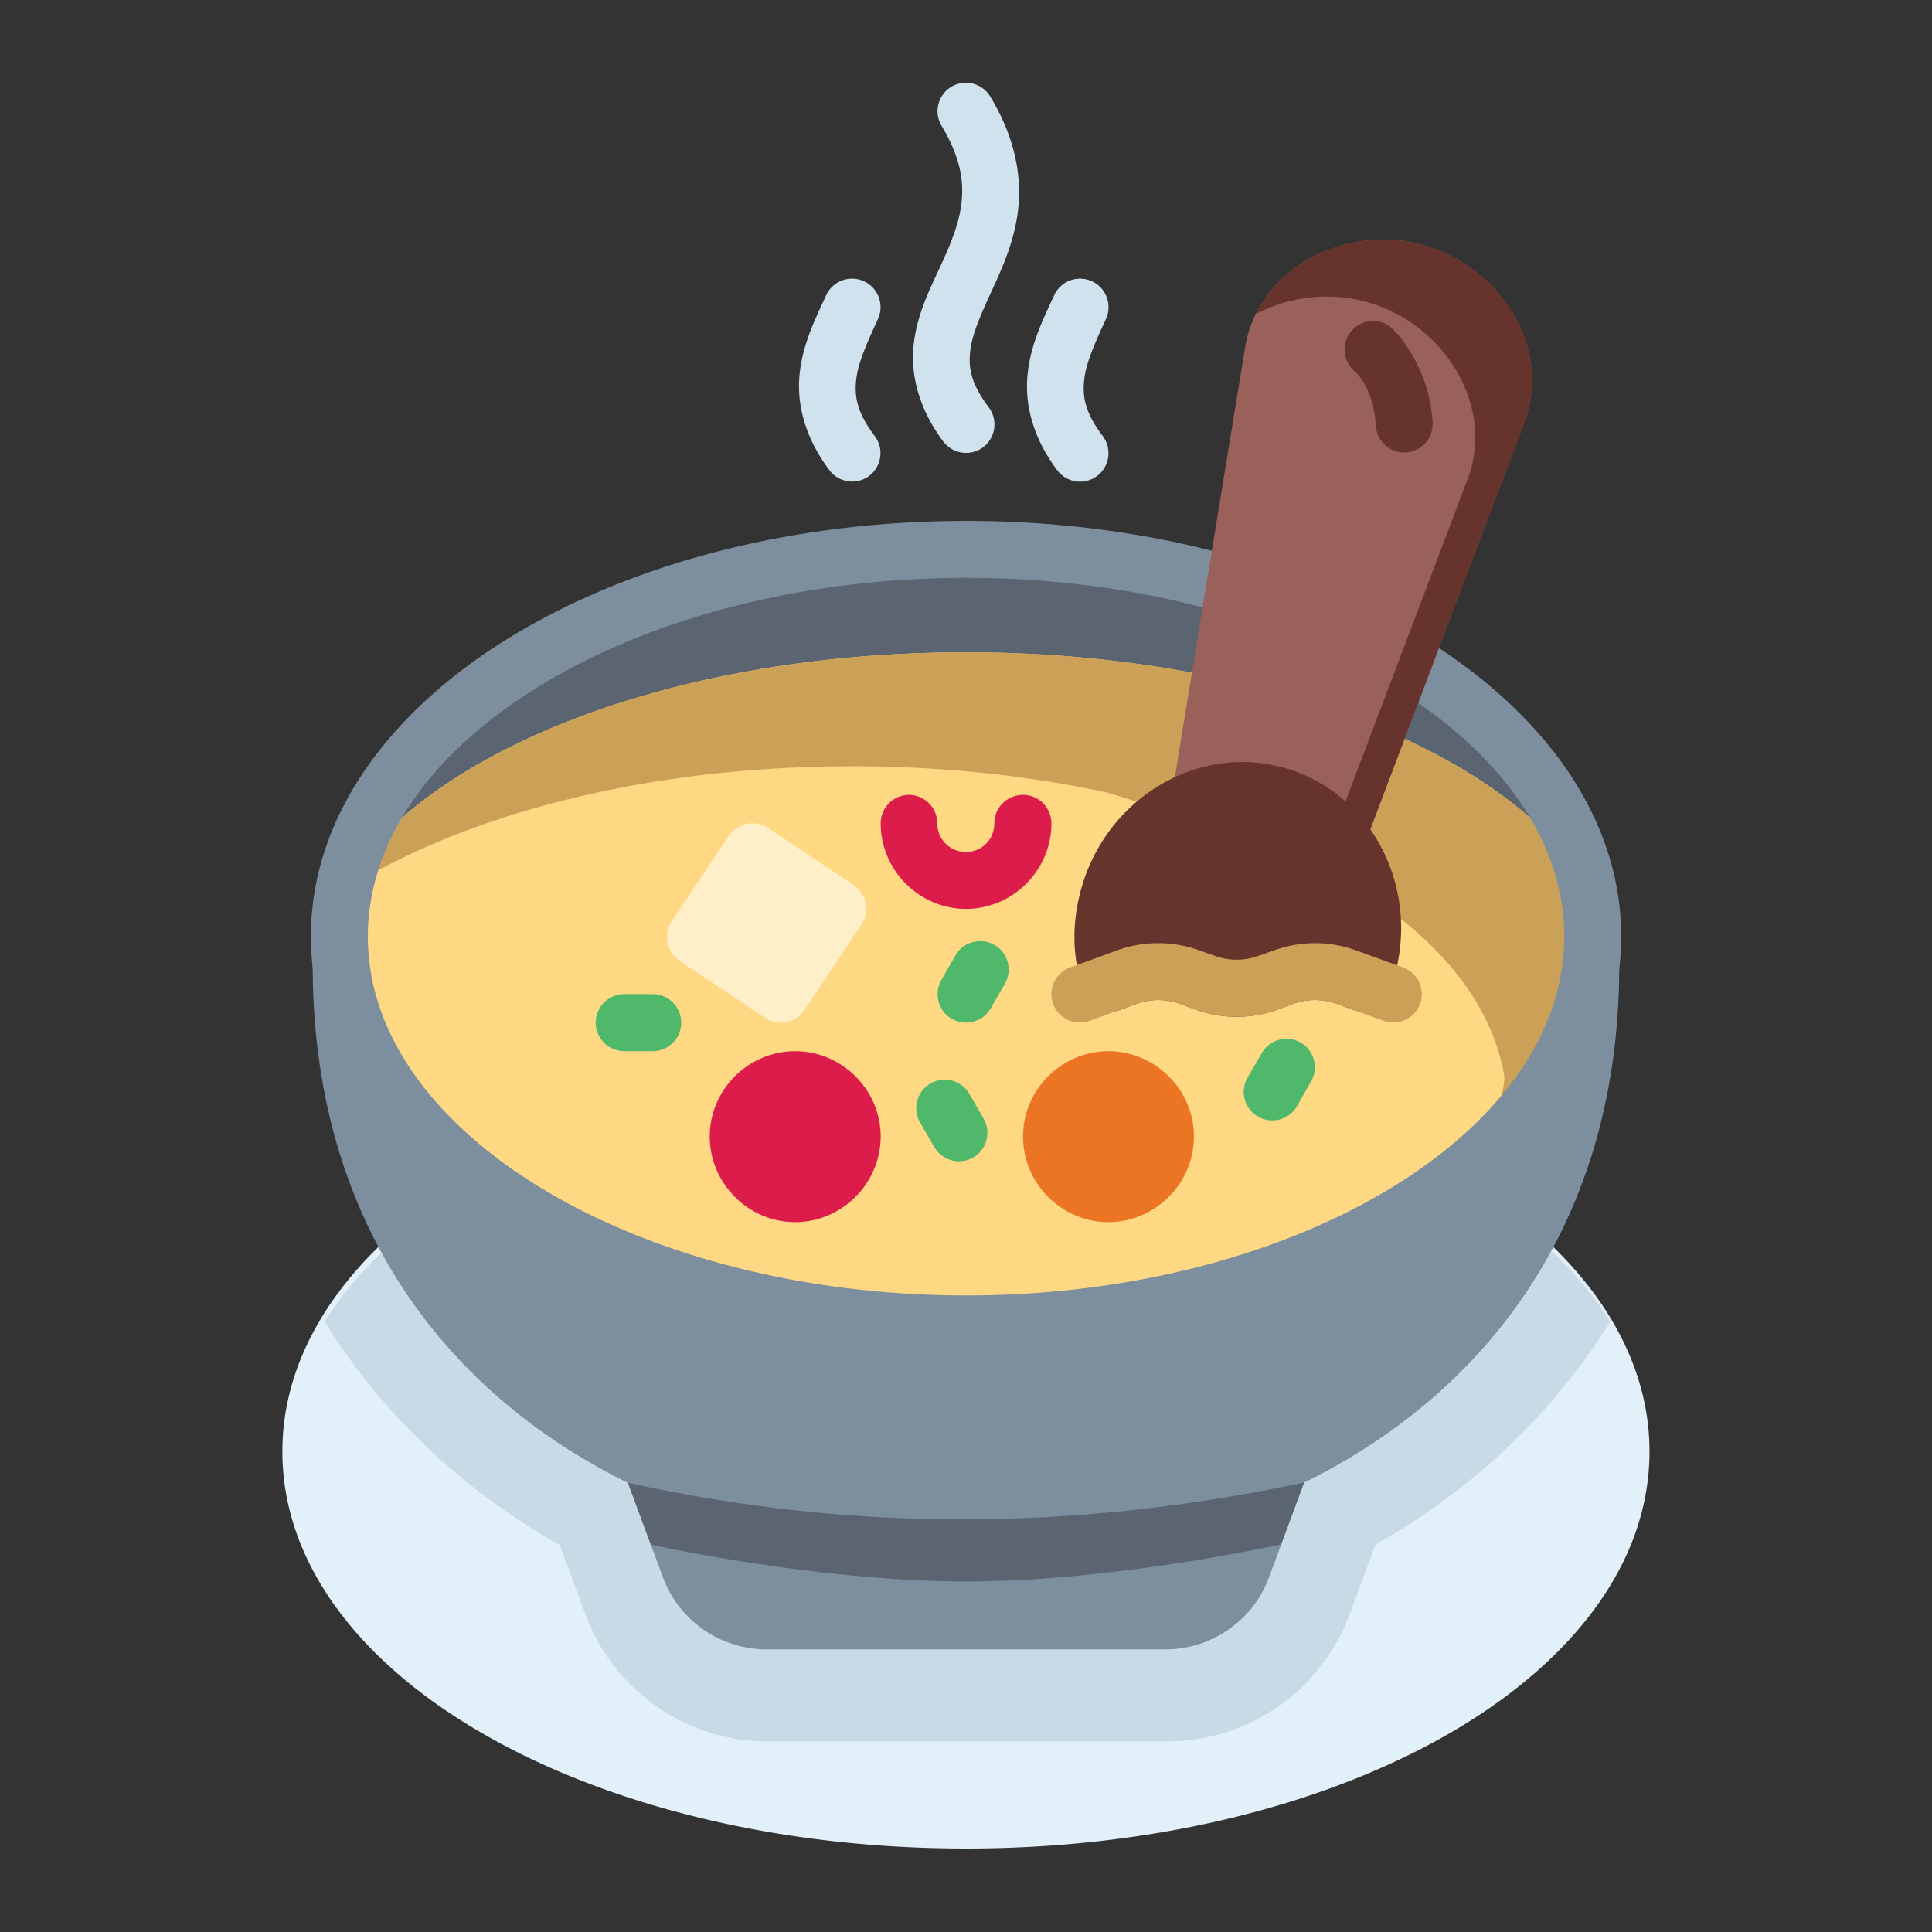
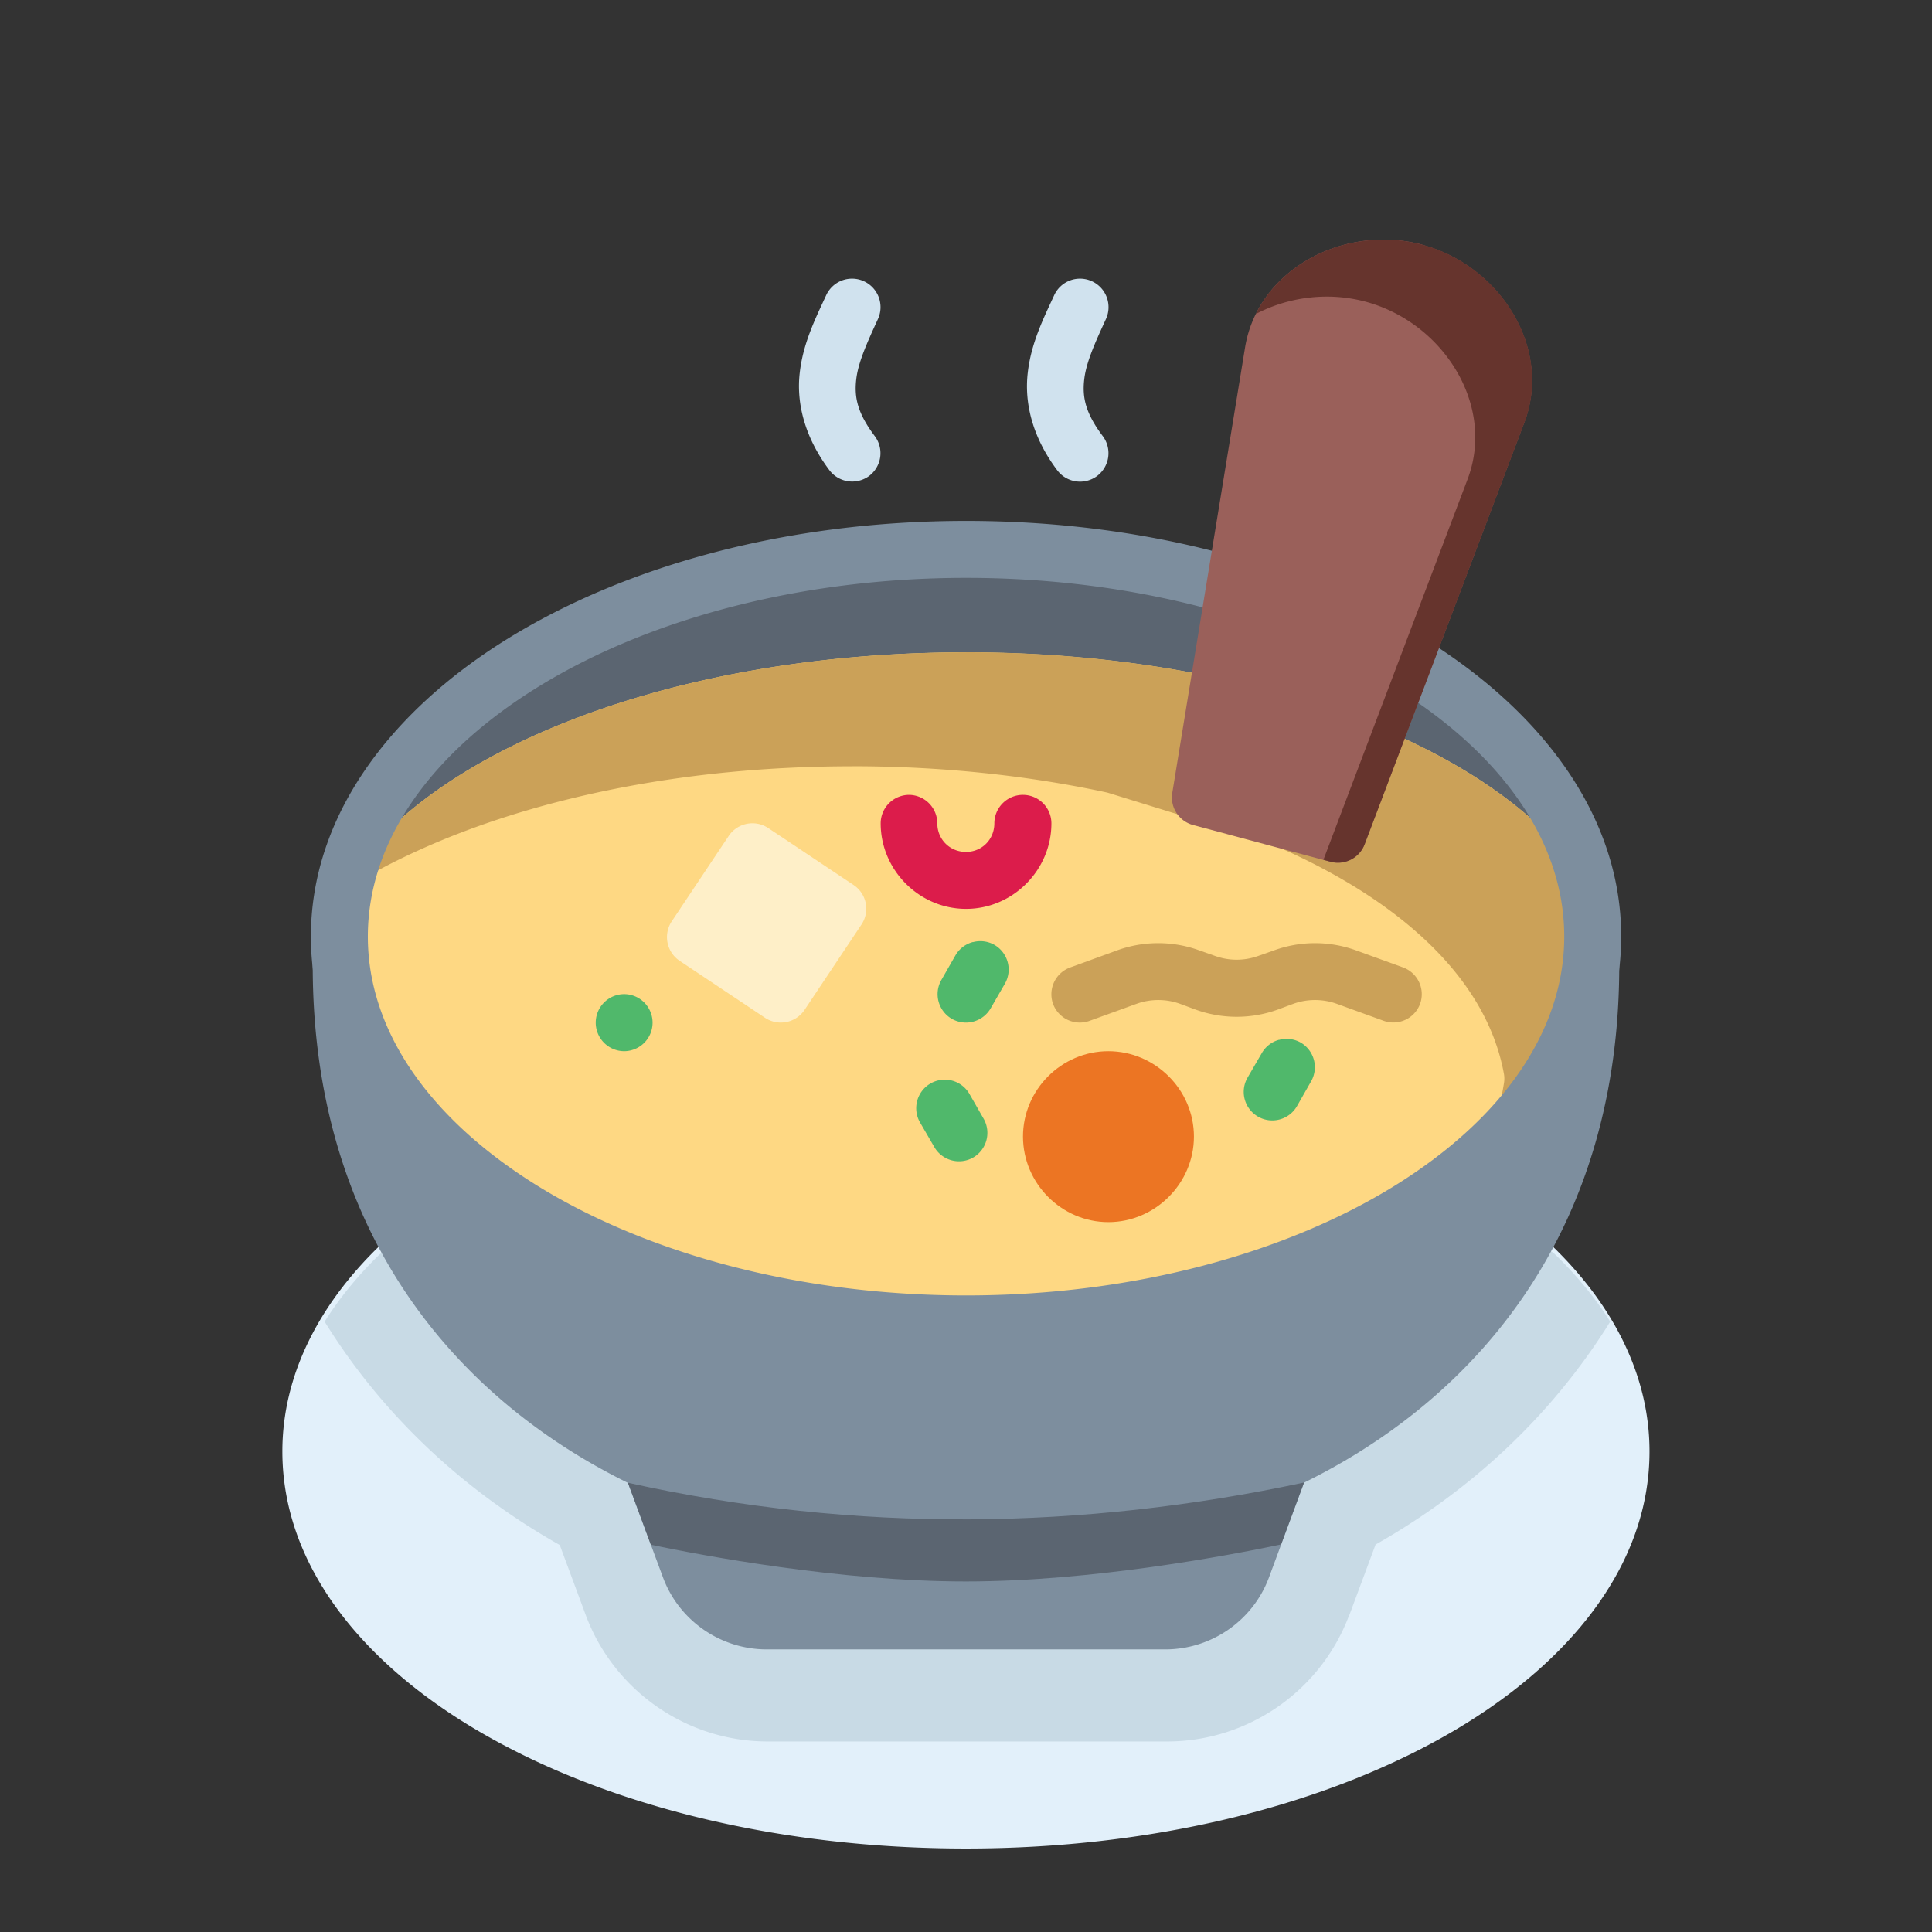
<svg xmlns="http://www.w3.org/2000/svg" xmlns:ns1="http://sodipodi.sourceforge.net/DTD/sodipodi-0.dtd" xmlns:ns2="http://www.inkscape.org/namespaces/inkscape" ns1:docname="15 - Soup.svg" ns2:version="1.1.1 (1:1.1+202109281949+c3084ef5ed)" id="svg831" version="1.1" viewBox="0 0 22.578 22.578" height="64pt" width="64pt" ns2:export-filename="/media/taufikramadhan/Data/Tr Design Studio/Project Design/TR Creative Design/Icon Design/Project Hiring/Icon Icons/010 - Food/Send/3 - Flat/15 - Soup.png" ns2:export-xdpi="576" ns2:export-ydpi="576">
  <rect x="0" y="0" width="22.578" height="22.578" fill="#333333" stroke="none" />
  <defs id="defs825">
    <pattern y="0" x="0" height="6" width="6" patternUnits="userSpaceOnUse" id="EMFhbasepattern" />
    <pattern y="0" x="0" height="6" width="6" patternUnits="userSpaceOnUse" id="EMFhbasepattern-9" />
    <pattern y="0" x="0" height="6" width="6" patternUnits="userSpaceOnUse" id="EMFhbasepattern-0" />
    <pattern y="0" x="0" height="6" width="6" patternUnits="userSpaceOnUse" id="EMFhbasepattern-7" />
    <pattern y="0" x="0" height="6" width="6" patternUnits="userSpaceOnUse" id="EMFhbasepattern-2" />
    <pattern y="0" x="0" height="6" width="6" patternUnits="userSpaceOnUse" id="EMFhbasepattern-98" />
    <pattern y="0" x="0" height="6" width="6" patternUnits="userSpaceOnUse" id="EMFhbasepattern-6" />
    <pattern y="0" x="0" height="6" width="6" patternUnits="userSpaceOnUse" id="EMFhbasepattern-01" />
    <pattern y="0" x="0" height="6" width="6" patternUnits="userSpaceOnUse" id="EMFhbasepattern-07" />
    <pattern y="0" x="0" height="6" width="6" patternUnits="userSpaceOnUse" id="EMFhbasepattern-8" />
    <pattern y="0" x="0" height="6" width="6" patternUnits="userSpaceOnUse" id="EMFhbasepattern-4" />
    <pattern y="0" x="0" height="6" width="6" patternUnits="userSpaceOnUse" id="EMFhbasepattern-40" />
    <pattern y="0" x="0" height="6" width="6" patternUnits="userSpaceOnUse" id="EMFhbasepattern-08" />
    <pattern y="0" x="0" height="6" width="6" patternUnits="userSpaceOnUse" id="EMFhbasepattern-04" />
    <pattern y="0" x="0" height="6" width="6" patternUnits="userSpaceOnUse" id="EMFhbasepattern-014" />
    <pattern y="0" x="0" height="6" width="6" patternUnits="userSpaceOnUse" id="EMFhbasepattern-27" />
    <pattern y="0" x="0" height="6" width="6" patternUnits="userSpaceOnUse" id="EMFhbasepattern-09" />
    <pattern y="0" x="0" height="6" width="6" patternUnits="userSpaceOnUse" id="EMFhbasepattern-5" />
    <pattern y="0" x="0" height="6" width="6" patternUnits="userSpaceOnUse" id="EMFhbasepattern-018" />
  </defs>
  <ns1:namedview ns2:document-rotation="0" ns2:snap-global="true" ns2:snap-nodes="false" ns2:bbox-nodes="true" ns2:snap-bbox="true" showguides="false" ns2:snap-midpoints="true" ns2:snap-smooth-nodes="true" ns2:snap-intersection-paths="true" ns2:object-paths="true" ns2:showpageshadow="false" ns2:pagecheckerboard="true" ns2:window-maximized="1" ns2:window-y="31" ns2:window-x="0" ns2:window-height="705" ns2:window-width="1366" units="pt" showgrid="false" ns2:current-layer="layer1" ns2:document-units="pt" ns2:cy="42.732286" ns2:cx="42.628314" ns2:zoom="4.8090103" ns2:pageshadow="2" ns2:pageopacity="0.0" borderopacity="1.0" bordercolor="#666666" pagecolor="#ffffff" id="base">
    <ns2:grid id="grid1378" type="xygrid" />
    <ns1:guide ns2:locked="false" id="guide1380" orientation="78,0" position="0.97,21.608" />
    <ns1:guide ns2:locked="false" id="guide1382" orientation="0,78" position="0.97,0.97" />
    <ns1:guide ns2:locked="false" id="guide1384" orientation="-78,0" position="21.608,0.97" />
    <ns1:guide ns2:locked="false" id="guide1386" orientation="0,-78" position="21.608,21.608" />
  </ns1:namedview>
  <g transform="translate(0,-274.422)" id="layer1" ns2:groupmode="layer" ns2:label="Icon">
    <g id="g370717" transform="matrix(1.258,0,0,1.258,0.638,-122.297)" style="display:inline">
      <g id="g370100">
        <path style="color:#000000;fill:#e2f0fa;fill-opacity:1;stroke-linecap:round;stroke-linejoin:round;-inkscape-stroke:none;paint-order:markers fill stroke" d="m 13.74,326.866 -10.549,0.004 a 0.265,0.265 0 0 0 -0.186,0.074 c -0.552,0.539 -0.889,1.191 -0.889,1.896 10e-8,1.073 0.765,2.005 1.916,2.652 1.151,0.648 2.713,1.037 4.434,1.037 1.721,0 3.282,-0.389 4.434,-1.037 1.151,-0.648 1.916,-1.58 1.916,-2.652 0,-0.707 -0.339,-1.359 -0.893,-1.898 a 0.265,0.265 0 0 0 -0.184,-0.076 z" id="path272306" />
        <path id="path285575" style="fill:#c8dae5;fill-opacity:1;stroke-width:3.78;stroke-linecap:round;stroke-linejoin:round;paint-order:markers fill stroke" d="m 51.932,176.879 -39.869,0.016 a 1,1 0 0 0 -0.701,0.279 c -0.742,0.724 -1.379,1.504 -1.895,2.326 2.09,3.379 4.997,6 8.242,7.83 l 0.908,2.449 c 0.992,2.666 3.548,4.438 6.385,4.438 h 13.996 c 2.837,0 5.395,-1.771 6.387,-4.438 a 2.933,2.933 0 0 0 0.006,0 l 0.916,-2.465 c 3.236,-1.829 6.137,-4.444 8.225,-7.814 -0.518,-0.825 -1.16,-1.605 -1.906,-2.332 a 1,1 0 0 0 -0.693,-0.289 z" transform="matrix(0.265,0,0,0.265,0,280.067)" />
      </g>
      <g id="g370075">
-         <path style="color:#000000;fill:#d0e2ee;stroke-linecap:round;stroke-linejoin:round;-inkscape-stroke:none;paint-order:markers fill stroke" d="m 8.33,316.163 a 0.265,0.265 0 0 0 -0.09,0.363 c 0.174,0.291 0.205,0.504 0.186,0.703 -0.02,0.199 -0.101,0.393 -0.199,0.605 -0.098,0.213 -0.215,0.442 -0.246,0.721 -0.032,0.279 0.045,0.597 0.275,0.904 a 0.265,0.265 0 0 0 0.369,0.053 0.265,0.265 0 0 0 0.053,-0.371 c -0.167,-0.222 -0.19,-0.366 -0.172,-0.525 0.018,-0.159 0.101,-0.343 0.201,-0.561 0.1,-0.217 0.216,-0.47 0.246,-0.775 0.03,-0.305 -0.037,-0.655 -0.26,-1.025 a 0.265,0.265 0 0 0 -0.363,-0.092 z" id="path17357" />
        <path style="color:#000000;fill:#d0e2ee;stroke-linecap:round;stroke-linejoin:round;-inkscape-stroke:none;paint-order:markers fill stroke" d="m 9.434,317.962 a 0.265,0.265 0 0 0 -0.148,0.137 c -0.098,0.213 -0.215,0.444 -0.246,0.723 -0.032,0.279 0.043,0.595 0.273,0.902 a 0.265,0.265 0 0 0 0.371,0.055 0.265,0.265 0 0 0 0.053,-0.371 c -0.167,-0.222 -0.19,-0.368 -0.172,-0.527 0.018,-0.159 0.101,-0.341 0.201,-0.559 a 0.265,0.265 0 0 0 -0.129,-0.352 0.265,0.265 0 0 0 -0.203,-0.008 z" id="path17800" />
        <path style="color:#000000;fill:#d0e2ee;stroke-linecap:round;stroke-linejoin:round;-inkscape-stroke:none;paint-order:markers fill stroke" d="m 7.316,317.962 a 0.265,0.265 0 0 0 -0.148,0.137 c -0.098,0.213 -0.215,0.444 -0.246,0.723 -0.032,0.279 0.045,0.595 0.275,0.902 a 0.265,0.265 0 0 0 0.369,0.055 0.265,0.265 0 0 0 0.053,-0.371 c -0.167,-0.222 -0.19,-0.368 -0.172,-0.527 0.018,-0.159 0.101,-0.341 0.201,-0.559 a 0.265,0.265 0 0 0 -0.129,-0.352 0.265,0.265 0 0 0 -0.203,-0.008 z" id="path17802" />
      </g>
      <g id="g370096">
        <path style="color:#000000;fill:#5b6571;fill-opacity:1;stroke-width:1;stroke-linecap:round;stroke-linejoin:round;-inkscape-stroke:none;paint-order:markers fill stroke" d="m 8.467,320.358 c -1.463,0 -2.797,0.301 -3.817,0.809 -1.02,0.507 -1.748,1.23 -1.902,2.115 a 0.25,0.265 0 0 0 -0.002,0.088 c 0.144,1.023 0.86,1.897 1.884,2.512 1.023,0.614 2.366,0.98 3.837,0.98 1.469,0 2.811,-0.365 3.834,-0.979 1.023,-0.613 1.74,-1.486 1.887,-2.508 a 0.25,0.265 0 0 0 -0.002,-0.086 c -0.16,-0.944 -0.966,-1.7 -2.087,-2.211 a 0.25,0.265 0 0 0 -0.024,-0.01 L 10.719,320.614 a 0.25,0.265 0 0 0 -0.02,-0.006 c -0.687,-0.161 -1.441,-0.25 -2.232,-0.25 z" id="path275409" />
        <path style="color:#000000;fill:#7d8e9e;stroke-linecap:round;stroke-linejoin:round;-inkscape-stroke:none;paint-order:markers fill stroke" d="m 2.662,324.063 a 0.265,0.265 0 0 0 -0.264,0.266 c 2.6e-6,2.434 1.286,3.996 2.928,4.803 l 0.326,0.879 c 0.149,0.401 0.535,0.668 0.963,0.668 h 3.703 c 0.428,0 0.814,-0.267 0.963,-0.668 l 0.326,-0.881 c 1.641,-0.807 2.928,-2.368 2.928,-4.801 a 0.265,0.265 0 0 0 -0.264,-0.266 z" id="path272312" />
        <path style="color:#000000;fill:#fed883;stroke-width:1;stroke-linecap:round;stroke-linejoin:round;-inkscape-stroke:none;paint-order:markers fill stroke" d="m 8.467,321.417 c -1.548,0 -2.961,0.293 -4.041,0.787 -1.08,0.494 -1.851,1.197 -2.014,2.059 a 0.265,0.258 0 0 0 -0.002,0.086 c 0.153,0.996 0.911,1.847 1.994,2.445 1.083,0.598 2.505,0.954 4.062,0.954 1.555,0 2.976,-0.356 4.059,-0.952 1.083,-0.597 1.842,-1.446 1.998,-2.441 a 0.265,0.258 0 0 0 -0.002,-0.084 c -0.17,-0.918 -1.023,-1.655 -2.209,-2.152 a 0.265,0.258 0 0 0 -0.025,-0.01 l -1.436,-0.443 a 0.265,0.258 0 0 0 -0.021,-0.006 c -0.727,-0.157 -1.525,-0.243 -2.363,-0.243 z" id="path272318" />
        <path id="path319345" style="color:#000000;fill:#cba158;fill-opacity:1;stroke-width:1;stroke-linecap:round;stroke-linejoin:round;-inkscape-stroke:none;paint-order:markers fill stroke" d="m 8.467,321.416 v 5.2e-4 c -1.548,0 -2.961,0.293 -4.041,0.787 -0.816,0.373 -1.455,0.866 -1.79,1.457 0.222,-0.145 0.468,-0.278 0.731,-0.398 1.08,-0.494 2.493,-0.787 4.041,-0.787 v -5.3e-4 c 0.838,0 1.636,0.087 2.363,0.243 a 0.265,0.258 0 0 1 0.022,0.006 l 1.436,0.443 a 0.265,0.258 0 0 1 0.025,0.01 c 1.186,0.497 2.039,1.233 2.209,2.152 a 0.265,0.258 0 0 1 0.002,0.084 c -0.059,0.375 -0.204,0.73 -0.42,1.058 0.802,-0.564 1.348,-1.29 1.478,-2.117 a 0.265,0.258 0 0 0 -0.002,-0.084 c -0.17,-0.918 -1.023,-1.654 -2.209,-2.152 a 0.265,0.258 0 0 0 -0.025,-0.01 l -1.436,-0.443 a 0.265,0.258 0 0 0 -0.022,-0.006 c -0.727,-0.157 -1.525,-0.243 -2.363,-0.243 z" />
        <path id="path30920" style="color:#000000;fill:#7d8e9e;stroke-width:1;stroke-linecap:round;stroke-linejoin:round;-inkscape-stroke:none;paint-order:markers fill stroke" d="m 8.467,320.196 c -1.652,0 -3.151,0.411 -4.256,1.093 -1.105,0.683 -1.83,1.659 -1.83,2.768 -3.4e-6,1.109 0.726,2.087 1.83,2.769 1.105,0.683 2.604,1.094 4.256,1.094 1.652,0 3.152,-0.411 4.256,-1.094 1.105,-0.683 1.83,-1.66 1.83,-2.769 -2e-6,-1.126 -0.747,-2.114 -1.881,-2.799 a 0.265,0.265 0 0 0 -0.034,-0.018 l -1.574,-0.678 a 0.265,0.265 0 0 0 -0.029,-0.011 C 10.254,320.322 9.384,320.196 8.467,320.196 Z m 0,0.529 c 0.864,0 1.68,0.12 2.408,0.332 l 1.528,0.658 c 1.027,0.622 1.621,1.452 1.621,2.342 2e-6,0.878 -0.578,1.699 -1.58,2.318 -1.002,0.619 -2.413,1.016 -3.977,1.016 -1.563,0 -2.974,-0.397 -3.977,-1.016 -1.002,-0.619 -1.58,-1.44 -1.58,-2.318 1.1e-6,-0.878 0.578,-1.699 1.58,-2.318 1.002,-0.619 2.413,-1.014 3.977,-1.014 z" />
-         <path style="color:#000000;fill:#dc1c4b;stroke-linecap:round;stroke-linejoin:round;-inkscape-stroke:none;paint-order:markers fill stroke" d="m 6.879,325.122 c -0.435,0 -0.793,0.358 -0.793,0.793 0,0.435 0.358,0.795 0.793,0.795 0.435,0 0.795,-0.36 0.795,-0.795 0,-0.435 -0.36,-0.793 -0.795,-0.793 z" id="path272328" />
        <path style="color:#000000;fill:#feefc8;stroke-linecap:round;stroke-linejoin:round;-inkscape-stroke:none;paint-order:markers fill stroke" d="m 6.629,323.049 a 0.265,0.265 0 0 0 -0.367,0.074 l -0.529,0.793 a 0.265,0.265 0 0 0 0.074,0.367 l 0.793,0.529 a 0.265,0.265 0 0 0 0.367,-0.074 l 0.529,-0.793 a 0.265,0.265 0 0 0 -0.074,-0.367 z" id="path272334" />
-         <path style="color:#000000;fill:#50b86b;stroke-linecap:round;stroke-linejoin:round;-inkscape-stroke:none;paint-order:markers fill stroke" d="m 5.291,324.592 a 0.265,0.265 0 0 0 -0.264,0.264 0.265,0.265 0 0 0 0.264,0.266 h 0.266 a 0.265,0.265 0 0 0 0.264,-0.266 0.265,0.265 0 0 0 -0.264,-0.264 z" id="path9867" />
+         <path style="color:#000000;fill:#50b86b;stroke-linecap:round;stroke-linejoin:round;-inkscape-stroke:none;paint-order:markers fill stroke" d="m 5.291,324.592 a 0.265,0.265 0 0 0 -0.264,0.264 0.265,0.265 0 0 0 0.264,0.266 a 0.265,0.265 0 0 0 0.264,-0.266 0.265,0.265 0 0 0 -0.264,-0.264 z" id="path9867" />
        <path style="color:#000000;fill:#50b86b;stroke-linecap:round;stroke-linejoin:round;-inkscape-stroke:none;paint-order:markers fill stroke" d="m 8.336,325.395 a 0.265,0.265 0 0 0 -0.199,0.027 0.265,0.265 0 0 0 -0.098,0.361 l 0.133,0.229 a 0.265,0.265 0 0 0 0.361,0.098 0.265,0.265 0 0 0 0.096,-0.363 L 8.498,325.518 a 0.265,0.265 0 0 0 -0.162,-0.123 z" id="path9949" />
        <path style="color:#000000;fill:#9a605a;stroke-linecap:round;stroke-linejoin:round;-inkscape-stroke:none;paint-order:markers fill stroke" d="m 12.705,317.63 c -0.724,-0.194 -1.528,0.229 -1.646,0.955 l -0.676,4.137 a 0.265,0.265 0 0 0 0.193,0.299 l 1.277,0.342 a 0.265,0.265 0 0 0 0.316,-0.162 l 1.484,-3.92 c 0.261,-0.688 -0.225,-1.456 -0.949,-1.65 z" id="path272348" />
-         <path style="color:#000000;fill:#66342d;stroke-linecap:round;stroke-linejoin:round;-inkscape-stroke:none;paint-order:markers fill stroke" d="m 12.234,318.339 a 0.265,0.265 0 0 0 -0.182,0.088 0.265,0.265 0 0 0 0.021,0.375 c 0,0 0.18,0.145 0.201,0.508 a 0.265,0.265 0 0 0 0.279,0.25 0.265,0.265 0 0 0 0.248,-0.279 c -0.032,-0.554 -0.377,-0.875 -0.377,-0.875 a 0.265,0.265 0 0 0 -0.191,-0.066 z" id="path11773" />
        <path id="path350571" style="color:#000000;fill:#66342d;fill-opacity:1;stroke-width:1;stroke-linecap:round;stroke-linejoin:round;-inkscape-stroke:none;paint-order:markers fill stroke" d="m 12.363,317.583 c -0.505,-0.006 -0.99,0.258 -1.204,0.691 0.3,-0.158 0.668,-0.208 1.018,-0.115 0.724,0.194 1.21,0.962 0.949,1.65 l -1.339,3.535 0.067,0.018 a 0.265,0.265 0 0 0 0.316,-0.162 l 1.485,-3.92 c 0.261,-0.688 -0.225,-1.456 -0.949,-1.65 -0.113,-0.03 -0.228,-0.046 -0.343,-0.047 z" />
-         <path style="color:#000000;fill:#66342d;stroke-linecap:round;stroke-linejoin:round;-inkscape-stroke:none;paint-order:markers fill stroke" d="m 11.404,322.485 c -0.811,-0.217 -1.647,0.307 -1.871,1.143 -0.065,0.243 -0.082,0.504 -0.023,0.76 l 0.037,0.162 a 0.265,0.265 0 0 0 0.35,0.189 l 0.154,-0.057 c 0.13,-0.047 0.274,-0.047 0.404,0 l 0.143,0.053 c 0.247,0.09 0.519,0.09 0.766,0 l 0.143,-0.053 c 0.13,-0.047 0.274,-0.047 0.404,0 l 0.156,0.057 a 0.265,0.265 0 0 0 0.346,-0.18 l 0.043,-0.164 a 0.265,0.265 0 0 0 0,-0.002 c 0.215,-0.832 -0.245,-1.692 -1.051,-1.908 z" id="path272358" />
        <path style="color:#000000;fill:#cba158;fill-opacity:1;stroke-linecap:round;stroke-linejoin:round;-inkscape-stroke:none;paint-order:markers fill stroke" d="m 9.869,324.186 -0.434,0.158 a 0.265,0.265 0 0 0 -0.16,0.338 0.265,0.265 0 0 0 0.34,0.158 l 0.436,-0.158 c 0.13,-0.047 0.274,-0.047 0.404,0 l 0.143,0.053 c 0.247,0.09 0.519,0.09 0.766,0 l 0.143,-0.053 c 0.13,-0.047 0.274,-0.047 0.404,0 l 0.436,0.158 a 0.265,0.265 0 0 0 0.338,-0.158 0.265,0.265 0 0 0 -0.158,-0.338 l -0.436,-0.158 c -0.247,-0.09 -0.517,-0.09 -0.764,0 l -0.145,0.051 c -0.13,0.047 -0.272,0.047 -0.402,0 l -0.145,-0.051 c -0.247,-0.09 -0.519,-0.09 -0.766,0 z" id="path13407" />
        <path style="color:#000000;fill:#ec7523;stroke-linecap:round;stroke-linejoin:round;-inkscape-stroke:none;paint-order:markers fill stroke" d="m 9.789,325.122 c -0.435,0 -0.793,0.358 -0.793,0.793 0,0.435 0.358,0.795 0.793,0.795 0.435,0 0.795,-0.36 0.795,-0.795 0,-0.435 -0.36,-0.793 -0.795,-0.793 z" id="path272368" />
        <path style="color:#000000;fill:#50b86b;stroke-linecap:round;stroke-linejoin:round;-inkscape-stroke:none;paint-order:markers fill stroke" d="m 8.531,324.108 a 0.265,0.265 0 0 0 -0.162,0.123 l -0.131,0.229 a 0.265,0.265 0 0 0 0.096,0.361 0.265,0.265 0 0 0 0.361,-0.096 l 0.133,-0.23 a 0.265,0.265 0 0 0 -0.098,-0.361 0.265,0.265 0 0 0 -0.199,-0.025 z" id="path15160" />
        <path style="color:#000000;fill:#50b86b;stroke-linecap:round;stroke-linejoin:round;-inkscape-stroke:none;paint-order:markers fill stroke" d="m 11.375,325.016 a 0.265,0.265 0 0 0 -0.16,0.123 l -0.133,0.229 a 0.265,0.265 0 0 0 0.096,0.361 0.265,0.265 0 0 0 0.363,-0.096 l 0.131,-0.23 a 0.265,0.265 0 0 0 -0.096,-0.361 0.265,0.265 0 0 0 -0.201,-0.025 z" id="path15520" />
        <path style="color:#000000;fill:#dc1c4b;stroke-linecap:round;stroke-linejoin:round;-inkscape-stroke:none;paint-order:markers fill stroke" d="m 7.938,322.741 a 0.265,0.265 0 0 0 -0.264,0.264 c -2.7e-6,0.435 0.358,0.795 0.793,0.795 0.435,0 0.793,-0.36 0.793,-0.795 a 0.265,0.265 0 0 0 -0.264,-0.264 0.265,0.265 0 0 0 -0.266,0.264 c 9e-7,0.149 -0.114,0.266 -0.264,0.266 -0.149,0 -0.266,-0.116 -0.266,-0.266 A 0.265,0.265 0 0 0 7.938,322.741 Z" id="circle17005" />
        <path id="path280655" style="color:#000000;fill:#5b6571;fill-opacity:1;stroke-width:1;stroke-linecap:round;stroke-linejoin:round;-inkscape-stroke:none;paint-order:markers fill stroke" d="m 5.326,329.131 0.213,0.576 c 0.485,0.101 1.757,0.341 2.927,0.341 1.171,-2.6e-4 2.444,-0.242 2.928,-0.344 l 0.213,-0.575 c -2.058,0.438 -4.148,0.474 -6.281,0.002 z" ns1:nodetypes="ccccccc" />
      </g>
    </g>
  </g>
</svg>